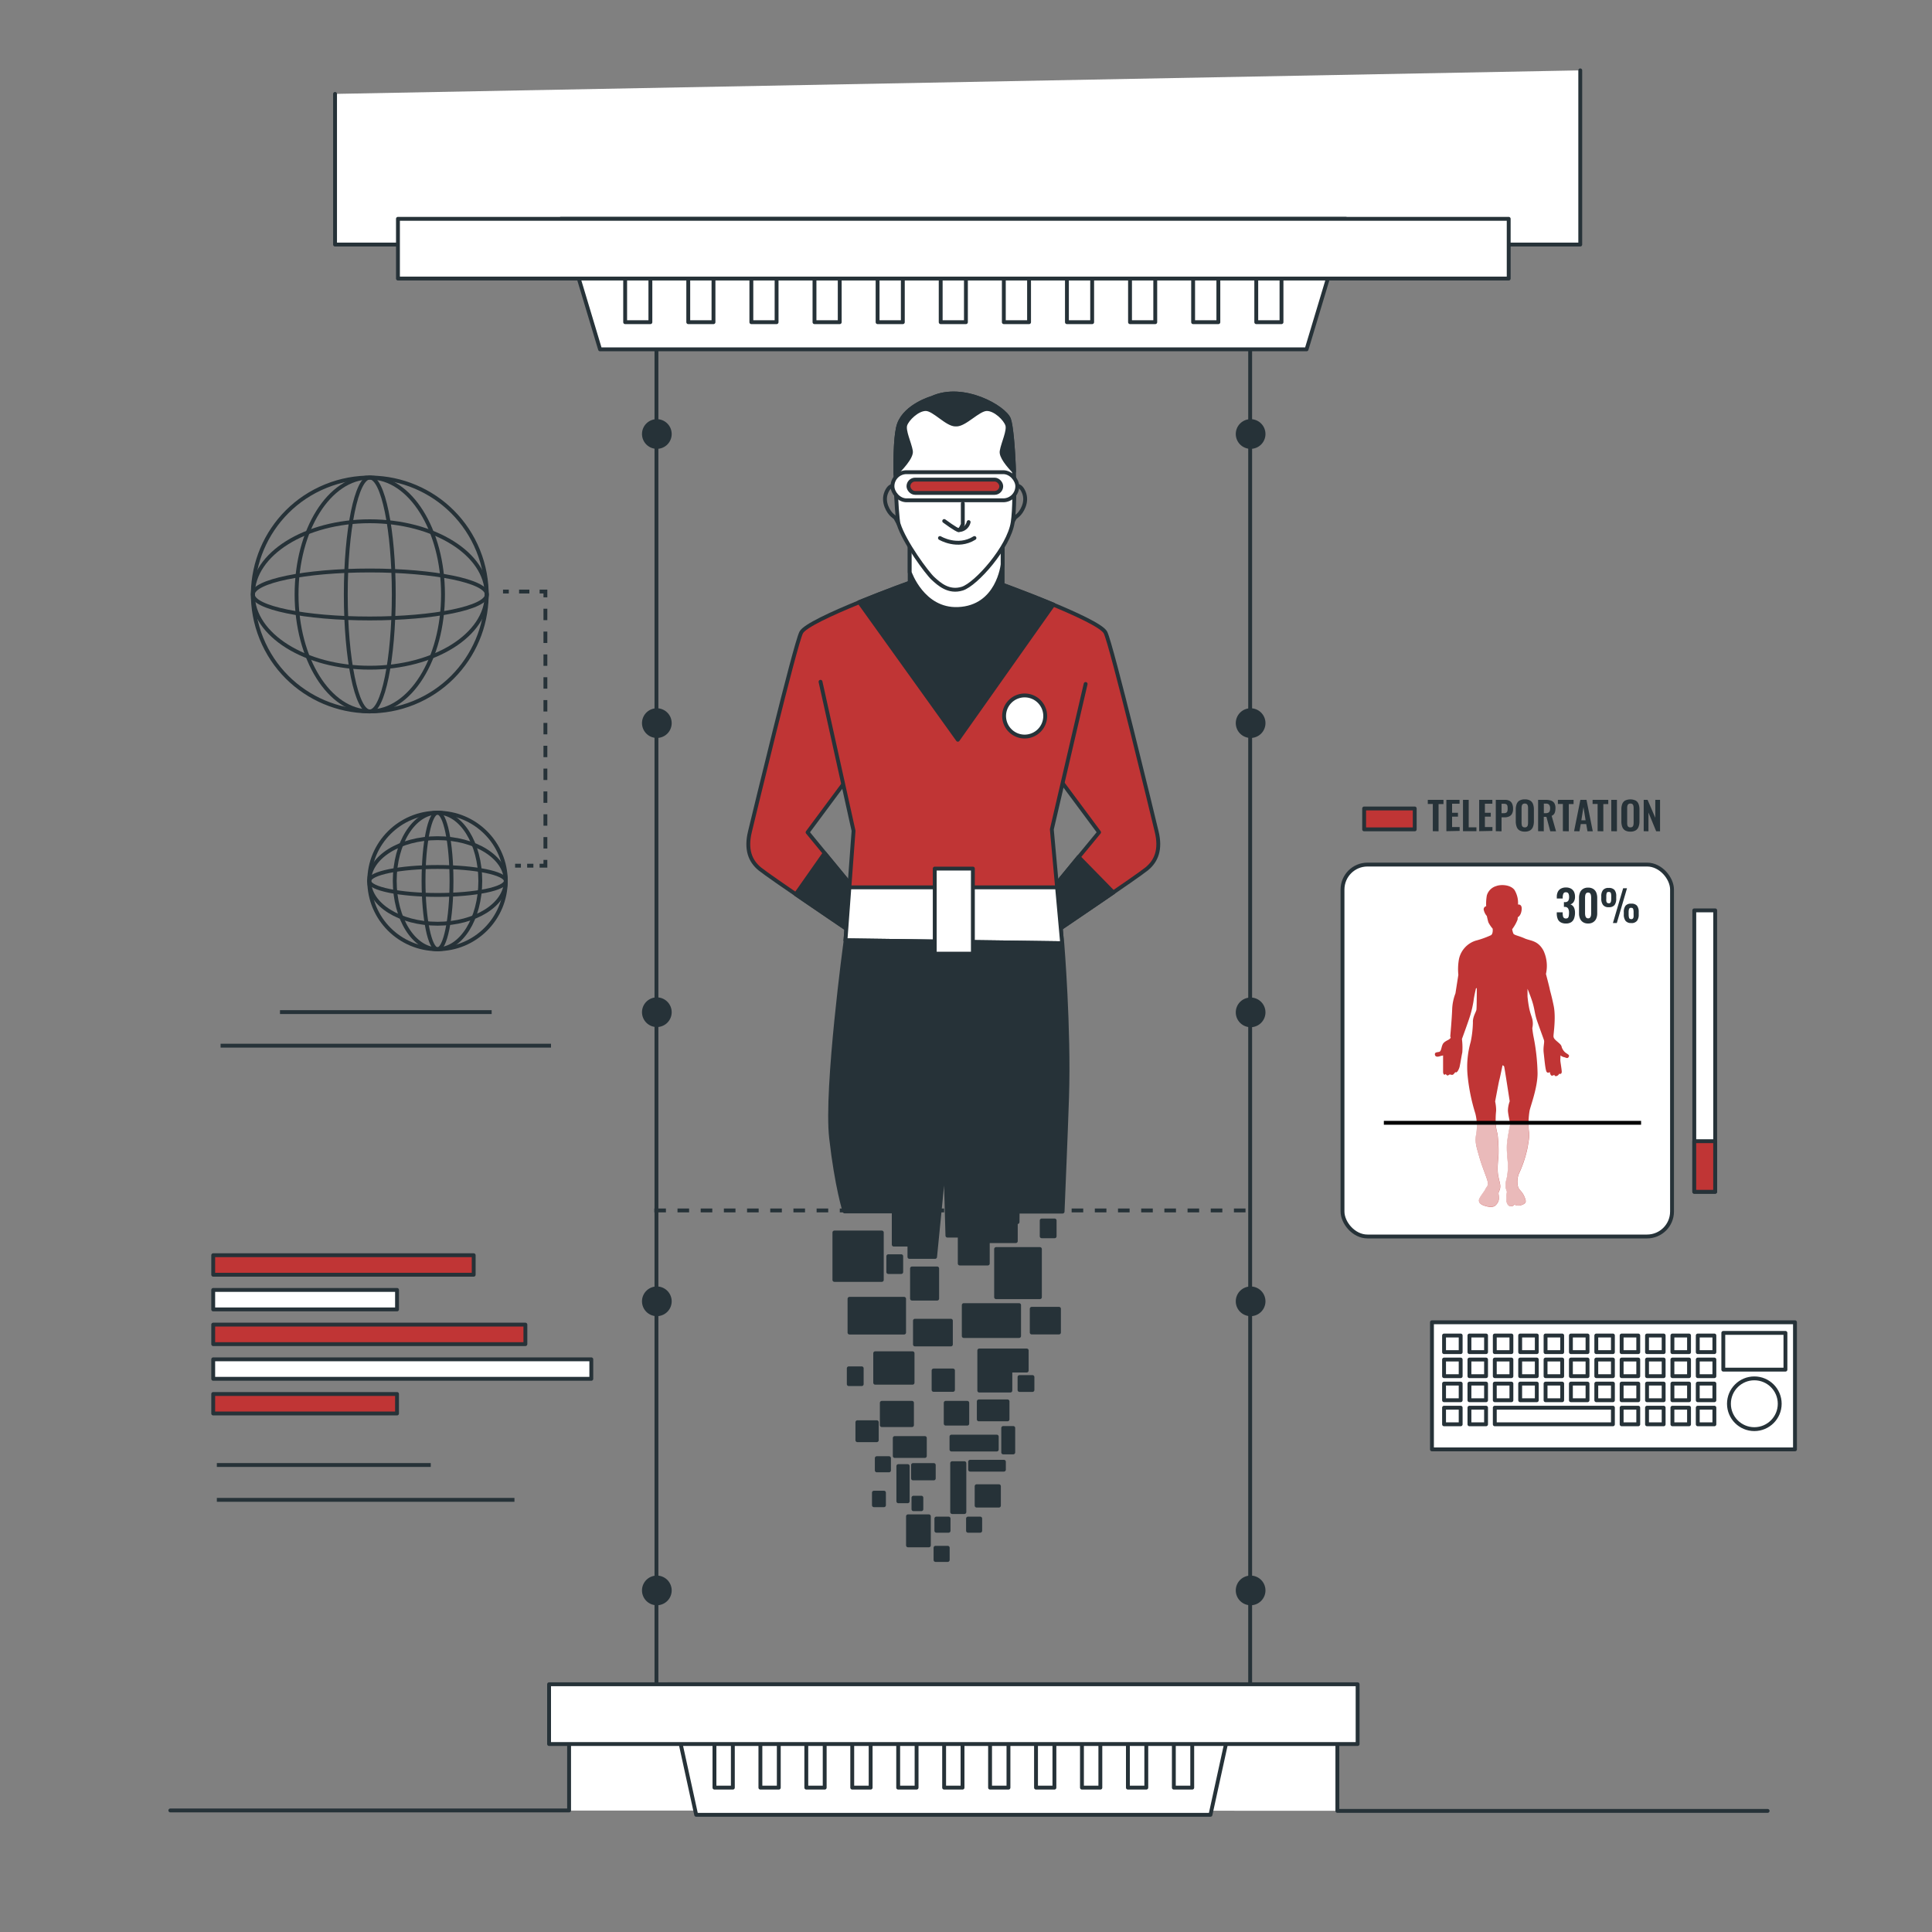
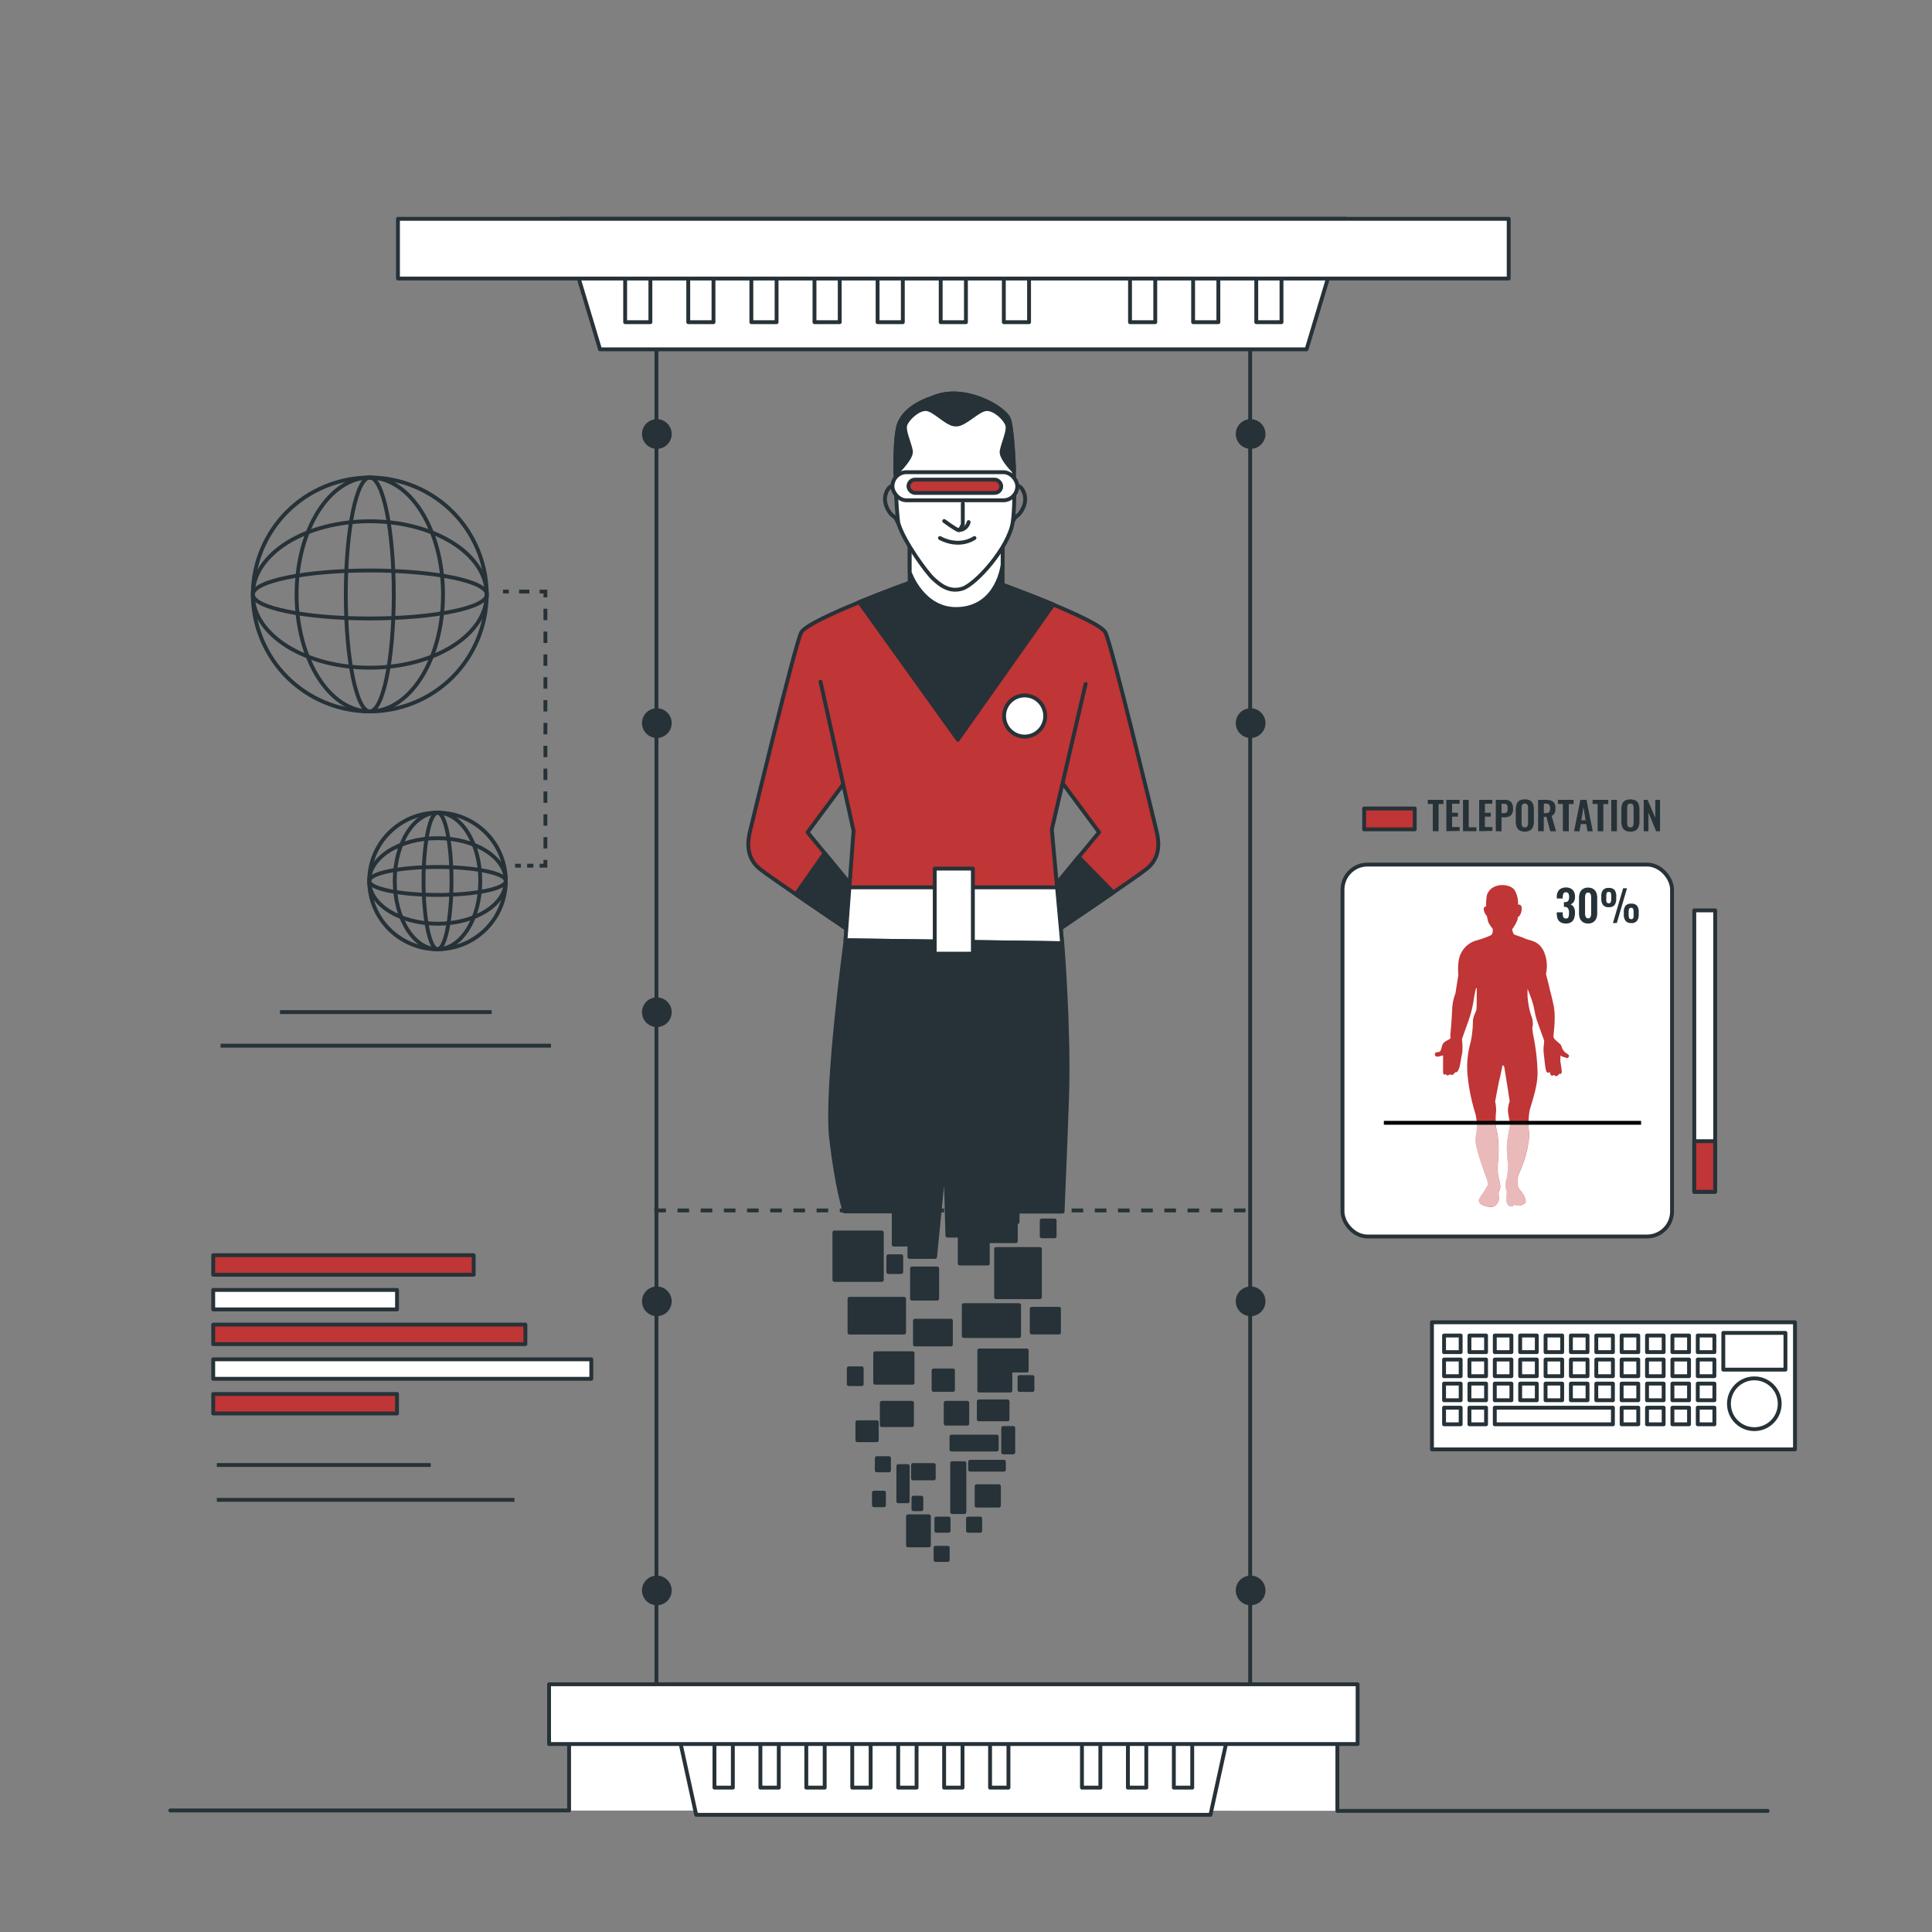
<svg xmlns="http://www.w3.org/2000/svg" viewBox="0 0 500 500">
  <rect x="0" y="0" width="500" height="500" fill="#808080" stroke="none" />
  <g id="freepik--Device--inject-461">
    <rect x="370.59" y="342.2" width="93.95" height="32.9" style="fill:#fff;stroke:#263238;stroke-linecap:round;stroke-linejoin:round" />
    <rect x="373.72" y="345.63" width="4.3" height="4.3" style="fill:#fff;stroke:#263238;stroke-linecap:round;stroke-linejoin:round" />
    <rect x="380.29" y="345.63" width="4.3" height="4.3" style="fill:#fff;stroke:#263238;stroke-linecap:round;stroke-linejoin:round" />
    <rect x="386.85" y="345.63" width="4.3" height="4.3" style="fill:#fff;stroke:#263238;stroke-linecap:round;stroke-linejoin:round" />
    <rect x="393.42" y="345.63" width="4.3" height="4.3" style="fill:#fff;stroke:#263238;stroke-linecap:round;stroke-linejoin:round" />
    <rect x="399.99" y="345.63" width="4.3" height="4.3" style="fill:#fff;stroke:#263238;stroke-linecap:round;stroke-linejoin:round" />
    <rect x="406.55" y="345.63" width="4.3" height="4.3" style="fill:#fff;stroke:#263238;stroke-linecap:round;stroke-linejoin:round" />
    <rect x="413.12" y="345.63" width="4.3" height="4.3" style="fill:#fff;stroke:#263238;stroke-linecap:round;stroke-linejoin:round" />
    <rect x="419.68" y="345.63" width="4.3" height="4.3" style="fill:#fff;stroke:#263238;stroke-linecap:round;stroke-linejoin:round" />
    <rect x="426.25" y="345.63" width="4.3" height="4.3" style="fill:#fff;stroke:#263238;stroke-linecap:round;stroke-linejoin:round" />
    <rect x="432.82" y="345.63" width="4.3" height="4.3" style="fill:#fff;stroke:#263238;stroke-linecap:round;stroke-linejoin:round" />
    <rect x="439.38" y="345.63" width="4.3" height="4.3" style="fill:#fff;stroke:#263238;stroke-linecap:round;stroke-linejoin:round" />
    <rect x="373.72" y="351.85" width="4.3" height="4.3" style="fill:#fff;stroke:#263238;stroke-linecap:round;stroke-linejoin:round" />
    <rect x="380.29" y="351.85" width="4.3" height="4.3" style="fill:#fff;stroke:#263238;stroke-linecap:round;stroke-linejoin:round" />
    <rect x="386.85" y="351.85" width="4.3" height="4.3" style="fill:#fff;stroke:#263238;stroke-linecap:round;stroke-linejoin:round" />
    <rect x="393.42" y="351.85" width="4.3" height="4.3" style="fill:#fff;stroke:#263238;stroke-linecap:round;stroke-linejoin:round" />
    <rect x="399.99" y="351.85" width="4.3" height="4.3" style="fill:#fff;stroke:#263238;stroke-linecap:round;stroke-linejoin:round" />
    <rect x="406.55" y="351.85" width="4.3" height="4.3" style="fill:#fff;stroke:#263238;stroke-linecap:round;stroke-linejoin:round" />
    <rect x="413.12" y="351.85" width="4.3" height="4.3" style="fill:#fff;stroke:#263238;stroke-linecap:round;stroke-linejoin:round" />
    <rect x="419.68" y="351.85" width="4.3" height="4.3" style="fill:#fff;stroke:#263238;stroke-linecap:round;stroke-linejoin:round" />
    <rect x="426.25" y="351.85" width="4.3" height="4.3" style="fill:#fff;stroke:#263238;stroke-linecap:round;stroke-linejoin:round" />
    <rect x="432.82" y="351.85" width="4.3" height="4.3" style="fill:#fff;stroke:#263238;stroke-linecap:round;stroke-linejoin:round" />
    <rect x="439.38" y="351.85" width="4.3" height="4.3" style="fill:#fff;stroke:#263238;stroke-linecap:round;stroke-linejoin:round" />
    <rect x="373.72" y="358.08" width="4.3" height="4.3" style="fill:#fff;stroke:#263238;stroke-linecap:round;stroke-linejoin:round" />
    <rect x="380.29" y="358.08" width="4.3" height="4.3" style="fill:#fff;stroke:#263238;stroke-linecap:round;stroke-linejoin:round" />
    <rect x="386.85" y="358.08" width="4.3" height="4.3" style="fill:#fff;stroke:#263238;stroke-linecap:round;stroke-linejoin:round" />
    <rect x="393.42" y="358.08" width="4.3" height="4.3" style="fill:#fff;stroke:#263238;stroke-linecap:round;stroke-linejoin:round" />
    <rect x="399.99" y="358.08" width="4.3" height="4.3" style="fill:#fff;stroke:#263238;stroke-linecap:round;stroke-linejoin:round" />
    <rect x="406.55" y="358.08" width="4.3" height="4.3" style="fill:#fff;stroke:#263238;stroke-linecap:round;stroke-linejoin:round" />
    <rect x="413.12" y="358.08" width="4.3" height="4.3" style="fill:#fff;stroke:#263238;stroke-linecap:round;stroke-linejoin:round" />
    <rect x="419.68" y="358.08" width="4.3" height="4.3" style="fill:#fff;stroke:#263238;stroke-linecap:round;stroke-linejoin:round" />
    <rect x="426.25" y="358.08" width="4.3" height="4.3" style="fill:#fff;stroke:#263238;stroke-linecap:round;stroke-linejoin:round" />
    <rect x="432.82" y="358.08" width="4.3" height="4.3" style="fill:#fff;stroke:#263238;stroke-linecap:round;stroke-linejoin:round" />
    <rect x="439.38" y="358.08" width="4.3" height="4.3" style="fill:#fff;stroke:#263238;stroke-linecap:round;stroke-linejoin:round" />
    <rect x="373.72" y="364.31" width="4.3" height="4.3" style="fill:#fff;stroke:#263238;stroke-linecap:round;stroke-linejoin:round" />
    <rect x="380.29" y="364.31" width="4.3" height="4.3" style="fill:#fff;stroke:#263238;stroke-linecap:round;stroke-linejoin:round" />
    <polygon points="416.06 364.31 413.12 364.31 410.85 364.31 406.55 364.31 404.29 364.31 399.99 364.31 397.72 364.31 393.42 364.31 386.85 364.31 386.85 368.61 393.42 368.61 397.72 368.61 399.99 368.61 404.29 368.61 406.55 368.61 410.85 368.61 413.12 368.61 416.06 368.61 417.42 368.61 417.42 364.31 416.06 364.31" style="fill:#fff;stroke:#263238;stroke-linecap:round;stroke-linejoin:round" />
    <rect x="419.68" y="364.31" width="4.3" height="4.3" style="fill:#fff;stroke:#263238;stroke-linecap:round;stroke-linejoin:round" />
    <rect x="426.25" y="364.31" width="4.3" height="4.3" style="fill:#fff;stroke:#263238;stroke-linecap:round;stroke-linejoin:round" />
    <rect x="432.82" y="364.31" width="4.3" height="4.3" style="fill:#fff;stroke:#263238;stroke-linecap:round;stroke-linejoin:round" />
    <rect x="439.38" y="364.31" width="4.3" height="4.3" style="fill:#fff;stroke:#263238;stroke-linecap:round;stroke-linejoin:round" />
    <rect x="445.99" y="344.95" width="16.08" height="9.51" style="fill:#fff;stroke:#263238;stroke-linecap:round;stroke-linejoin:round" />
    <circle cx="454.02" cy="363.29" r="6.57" style="fill:#fff;stroke:#263238;stroke-linecap:round;stroke-linejoin:round" />
  </g>
  <g id="freepik--graphic-3--inject-461">
    <rect x="347.44" y="223.75" width="85.28" height="96.25" rx="6.46" style="fill:#fff;stroke:#263238;stroke-linecap:round;stroke-linejoin:round" />
    <rect x="353.04" y="209.23" width="13.09" height="5.41" style="fill:#C03535;stroke:#263238;stroke-linecap:round;stroke-linejoin:round" />
    <rect x="404.76" y="269.31" width="72.83" height="5.41" transform="translate(169.17 713.19) rotate(-90)" style="fill:#fff;stroke:#263238;stroke-linecap:round;stroke-linejoin:round" />
    <rect x="434.64" y="299.18" width="13.09" height="5.41" transform="translate(139.29 743.07) rotate(-90)" style="fill:#C03535;stroke:#263238;stroke-linecap:round;stroke-linejoin:round" />
    <path d="M392.86,234.1a6.48,6.48,0,0,0-.92-3.79c-1.1-1.43-3.62-1.43-4.71-1a3.56,3.56,0,0,0-2.44,2.44,12.55,12.55,0,0,0-.17,2.78.81.81,0,0,0-.59,1.09,3.43,3.43,0,0,0,.76,1.44s.25,1.17.42,1.68a8.54,8.54,0,0,0,1.09,1.6s.17,1.26-.42,1.68a23.81,23.81,0,0,1-4,1.43,6.41,6.41,0,0,0-4.29,4.71,14.47,14.47,0,0,0-.17,4.12l-.75,4.8a12.75,12.75,0,0,0-.85,4.12c-.08,2.36-.5,7.07-.5,7.07s.5.34-.67.93-1.27,1-1.43,1.43-.26,1.26-.59,1.51-1.43,0-1.27.84,1.35.34,1.35.34l.76-.17v4.29c0,.42.25,1,.67.51,0,0,.42.59.67.33l.41-.23a1.45,1.45,0,0,0,.74.11c.23-.08.7-.73.7-.73s.11.35.55-.17a3.75,3.75,0,0,0,.62-1.61c.11-.44.49-2.84.61-3.25a18.11,18.11,0,0,0,0-2.57l-.09-.94s1.9-5.17,2.23-6.4a28.47,28.47,0,0,0,.79-3.57c.11-1.05.61-3.13.61-3.13l.21-.09s0,4.95-.09,5.59-1,1.84-.91,3.36a27.29,27.29,0,0,1-.58,5,23.56,23.56,0,0,0-.79,8.75,49.15,49.15,0,0,0,2,9.79,13,13,0,0,1,.16,5.64c-.26,2.07.15,3,.88,5.63s2,5.43,2.17,6.47-.31,1.13-.57,1.75-1.66,2.23-1.71,2.9.42,1.19,1.71,1.55,2.22.36,2.84-.46a2.53,2.53,0,0,0,.62-2c-.05-.62-.2-.72,0-1.29a2.77,2.77,0,0,0,.31-1.86c-.15-1-.05-.11-.46-2.12s.05-4.66.05-5.79a35.8,35.8,0,0,0-.26-5.17,11.5,11.5,0,0,1-.46-2.59,21.9,21.9,0,0,1,.1-3.41,10.88,10.88,0,0,0-.26-2.38s1-5.37,1.09-5.58.82-3.78.82-3.78a.62.62,0,0,1,.42.31c.1.26,1.44,9,1.44,9a7.59,7.59,0,0,0-.46,2.33c0,.93.62,3.56.62,3.56s-.41,1.66-.78,4.24.21,5.28.16,6.88a15.51,15.51,0,0,1-.36,3.1,5.15,5.15,0,0,0-.16,2.53l.26.78a10.75,10.75,0,0,0-.15,2.12c.05.93.46,1.55,1.08,1.65a1.14,1.14,0,0,0,1-.46,2.15,2.15,0,0,0,1.61.21c.88-.26,1.5-.63,1.29-1.35a5.49,5.49,0,0,0-.93-2c-.57-.77-.93-.87-1.09-1.8a5.92,5.92,0,0,1,.21-2.85,30.74,30.74,0,0,0,2.28-6.72c.62-3.36.51-3.57.36-4.76a20.75,20.75,0,0,1,.2-5c.26-1.29,2.07-5.95,2.07-9.72a52.55,52.55,0,0,0-1-9.25,21.8,21.8,0,0,1-.36-2.43,5.19,5.19,0,0,0,0-2.33c-.31-1.09-.52-1.5-.78-2.69a29.6,29.6,0,0,1-.46-3.15v-2s1,2.38,1.44,4,.47,2.64,1,4.19,1.6,4.45,1.81,5.07-.26,1.7-.06,3.36.42,4.5.78,4.91.78,0,.78,0,.15.83.46.93.72-.21.72-.21a.43.43,0,0,0,.63.31,1,1,0,0,0,.62-.57s.77.31.67-.72-.36-2.43-.36-2.74.05-1.29.05-1.29a2.36,2.36,0,0,0,.93.46c.41.05.82.47,1.14,0s.05-.62-.52-1a2.65,2.65,0,0,1-1-1.08c-.41-.63-.05-.78-.93-1.56s-1.44-1.13-1.44-1.81.67-4.85.05-7.85-.93-3.78-1-4.24-1-4-1-4a9.39,9.39,0,0,0-.62-6c-1.45-2.74-3.41-2.53-4.91-3.21s-2.69-.82-2.9-1.24a5,5,0,0,1-.31-1.13,10.27,10.27,0,0,0,1.4-2.49l.05-.62s.83-.31,1-1.91S392.86,234.1,392.86,234.1Z" style="fill:#C03535" />
    <path d="M388.2,306.51c-.15-1-.05-.11-.46-2.12s.05-4.66.05-5.79a35.8,35.8,0,0,0-.26-5.17,11.5,11.5,0,0,1-.46-2.59,2.28,2.28,0,0,1,0-.26h-4.88a19.39,19.39,0,0,1-.22,3.21c-.26,2.07.15,3,.88,5.63s2,5.43,2.17,6.47-.31,1.13-.57,1.75-1.66,2.23-1.71,2.9.42,1.19,1.71,1.55,2.22.36,2.84-.46a2.53,2.53,0,0,0,.62-2c-.05-.62-.2-.72,0-1.29A2.77,2.77,0,0,0,388.2,306.51Z" style="fill:#fff;opacity:0.66" />
    <path d="M395.58,290.58h-4.81c0,.19.07.31.07.31s-.41,1.66-.78,4.24.21,5.28.16,6.88a15.51,15.51,0,0,1-.36,3.1,5.15,5.15,0,0,0-.16,2.53l.26.78a10.75,10.75,0,0,0-.15,2.12c.05.93.46,1.55,1.08,1.65a1.14,1.14,0,0,0,1-.46,2.15,2.15,0,0,0,1.61.21c.88-.26,1.5-.63,1.29-1.35a5.49,5.49,0,0,0-.93-2c-.57-.77-.93-.87-1.09-1.8a5.92,5.92,0,0,1,.21-2.85,30.74,30.74,0,0,0,2.28-6.72c.62-3.36.51-3.57.36-4.76A14.26,14.26,0,0,1,395.58,290.58Z" style="fill:#fff;opacity:0.66" />
    <line x1="358.14" y1="290.58" x2="424.71" y2="290.58" style="fill:none;stroke:#000;stroke-miterlimit:10" />
    <path d="M405.25,239a2.6,2.6,0,0,1-1.37-.32,1.82,1.82,0,0,1-.76-.9,3.82,3.82,0,0,1-.23-1.37v-.31h1.53v.26a3.61,3.61,0,0,0,.08.73.69.69,0,0,0,.76.61.74.74,0,0,0,.52-.16A1,1,0,0,0,406,237a4.38,4.38,0,0,0,.06-.77,2.19,2.19,0,0,0-.22-1.09.91.91,0,0,0-.84-.43h-.26v-1.24H405a1,1,0,0,0,.85-.33,1.79,1.79,0,0,0,.23-1,2,2,0,0,0-.17-.9.7.7,0,0,0-.67-.32.63.63,0,0,0-.64.36,2.36,2.36,0,0,0-.17.92v.34h-1.53v-.44a2.91,2.91,0,0,1,.27-1.31,1.92,1.92,0,0,1,.8-.82,2.65,2.65,0,0,1,1.27-.29,2.69,2.69,0,0,1,1.3.28,2,2,0,0,1,.8.81,2.84,2.84,0,0,1,.27,1.3,2.41,2.41,0,0,1-.33,1.32,1.6,1.6,0,0,1-.86.67,1.49,1.49,0,0,1,.62.38,1.81,1.81,0,0,1,.42.72,3.3,3.3,0,0,1,.15,1.06,4.22,4.22,0,0,1-.23,1.44,1.89,1.89,0,0,1-.75,1A2.42,2.42,0,0,1,405.25,239Z" style="fill:#263238" />
    <path d="M411,239a2.32,2.32,0,0,1-1.31-.34,2,2,0,0,1-.78-.92,3.27,3.27,0,0,1-.26-1.36v-4a3.52,3.52,0,0,1,.25-1.39,2,2,0,0,1,.77-.93,2.35,2.35,0,0,1,1.33-.34,2.4,2.4,0,0,1,1.34.34,2,2,0,0,1,.77.93,3.71,3.71,0,0,1,.25,1.39v4a3.44,3.44,0,0,1-.26,1.36,2.09,2.09,0,0,1-.79.92A2.3,2.3,0,0,1,411,239Zm0-1.33a.64.64,0,0,0,.52-.21,1.18,1.18,0,0,0,.22-.51,3.1,3.1,0,0,0,.05-.6v-4a3.24,3.24,0,0,0-.05-.62,1.1,1.1,0,0,0-.21-.52A.65.65,0,0,0,411,231a.62.62,0,0,0-.52.21,1.11,1.11,0,0,0-.22.52,4.32,4.32,0,0,0-.05.62v4a3.13,3.13,0,0,0,.06.6,1.19,1.19,0,0,0,.23.51A.6.6,0,0,0,411,237.66Z" style="fill:#263238" />
    <path d="M416.34,234.78a1.73,1.73,0,0,1-1.48-.58,2.67,2.67,0,0,1-.45-1.66V232a2.54,2.54,0,0,1,.44-1.65,1.78,1.78,0,0,1,1.49-.55,1.86,1.86,0,0,1,1.5.53,2.48,2.48,0,0,1,.44,1.63v.62a2.68,2.68,0,0,1-.44,1.65A1.8,1.8,0,0,1,416.34,234.78Zm0-1a.56.56,0,0,0,.43-.15,1,1,0,0,0,.17-.44,4.19,4.19,0,0,0,.05-.65V232a2.88,2.88,0,0,0-.1-.87c-.07-.2-.25-.3-.55-.3s-.47.1-.53.3a2.88,2.88,0,0,0-.1.87v.54a4,4,0,0,0,0,.63.89.89,0,0,0,.18.44A.53.53,0,0,0,416.34,233.75Zm1.08,5.1,2.65-9h1l-2.64,9Zm4.74,0a1.75,1.75,0,0,1-1.48-.58,2.71,2.71,0,0,1-.44-1.68v-.54a2.66,2.66,0,0,1,.43-1.66,1.76,1.76,0,0,1,1.49-.55,1.82,1.82,0,0,1,1.5.53,2.59,2.59,0,0,1,.44,1.64v.61a2.63,2.63,0,0,1-.45,1.66A1.77,1.77,0,0,1,422.16,238.89Zm0-1a.54.54,0,0,0,.43-.16.85.85,0,0,0,.18-.43,6.11,6.11,0,0,0,0-.64v-.53a2.84,2.84,0,0,0-.1-.87c-.06-.2-.24-.31-.54-.31a.5.5,0,0,0-.54.32,2.81,2.81,0,0,0-.1.86v.53a3.87,3.87,0,0,0,.05.64.9.9,0,0,0,.17.43A.51.51,0,0,0,422.16,237.85Z" style="fill:#263238" />
    <path d="M370.81,215.11v-7.05h-1.3V207h4.06v1.09H372.3v7.05Z" style="fill:#263238" />
    <path d="M374.32,215.11V207h3.41v1H375.8v2.35h1.52v1H375.8v2.69h1.95v1Z" style="fill:#263238" />
    <path d="M378.62,215.11V207h1.48v7.11h2v1Z" style="fill:#263238" />
    <path d="M382.81,215.11V207h3.41v1h-1.93v2.35h1.52v1h-1.52v2.69h1.95v1Z" style="fill:#263238" />
    <path d="M387.11,215.11V207h2.39a2.3,2.3,0,0,1,1.19.27,1.54,1.54,0,0,1,.67.79,3.11,3.11,0,0,1,.22,1.25,2.62,2.62,0,0,1-.27,1.28,1.59,1.59,0,0,1-.76.71,2.74,2.74,0,0,1-1.15.22h-.8v3.62Zm1.49-4.66h.56a1.36,1.36,0,0,0,.63-.12.64.64,0,0,0,.31-.37,2.51,2.51,0,0,0,.08-.69,3.59,3.59,0,0,0-.06-.72.68.68,0,0,0-.28-.41,1.46,1.46,0,0,0-.68-.13h-.56Z" style="fill:#263238" />
    <path d="M394.62,215.22a2.61,2.61,0,0,1-1.38-.32,1.75,1.75,0,0,1-.73-.93,4,4,0,0,1-.23-1.42V209.5a3.93,3.93,0,0,1,.23-1.41,1.72,1.72,0,0,1,.73-.9,2.61,2.61,0,0,1,1.38-.31,2.65,2.65,0,0,1,1.39.31,1.81,1.81,0,0,1,.73.9,3.93,3.93,0,0,1,.23,1.41v3.06a4,4,0,0,1-.23,1.41,1.82,1.82,0,0,1-.73.92A2.55,2.55,0,0,1,394.62,215.22Zm0-1.1a.7.7,0,0,0,.78-.6,2.93,2.93,0,0,0,.06-.61v-3.75a2.8,2.8,0,0,0-.06-.61.76.76,0,0,0-.24-.43.81.81,0,0,0-.54-.16.83.83,0,0,0-.54.16.76.76,0,0,0-.24.43,2.8,2.8,0,0,0-.06.61v3.75a2.93,2.93,0,0,0,.06.61.7.7,0,0,0,.23.44A.79.79,0,0,0,394.62,214.12Z" style="fill:#263238" />
    <path d="M398.06,215.11V207H400a4.28,4.28,0,0,1,1.39.19,1.69,1.69,0,0,1,.87.67,2.42,2.42,0,0,1,.29,1.29,3.91,3.91,0,0,1-.09.88,1.65,1.65,0,0,1-.3.67,1.41,1.41,0,0,1-.6.43l1.14,4h-1.49l-1-3.73h-.68v3.73Zm1.49-4.66H400a1.63,1.63,0,0,0,.69-.13.76.76,0,0,0,.37-.4,2,2,0,0,0,.11-.71,1.54,1.54,0,0,0-.23-.92,1,1,0,0,0-.86-.31h-.54Z" style="fill:#263238" />
    <path d="M404.47,215.11v-7.05h-1.29V207h4.06v1.09H406v7.05Z" style="fill:#263238" />
    <path d="M407.37,215.11,409,207h1.58l1.63,8.14h-1.37l-.33-1.88H409.1l-.34,1.88Zm1.88-2.82h1.1l-.55-3.42Z" style="fill:#263238" />
    <path d="M413.46,215.11v-7.05h-1.3V207h4.06v1.09h-1.28v7.05Z" style="fill:#263238" />
    <path d="M417,215.11V207h1.46v8.14Z" style="fill:#263238" />
    <path d="M421.94,215.22a2.61,2.61,0,0,1-1.38-.32,1.8,1.8,0,0,1-.73-.93,4,4,0,0,1-.22-1.42V209.5a3.94,3.94,0,0,1,.22-1.41,1.76,1.76,0,0,1,.73-.9,3.25,3.25,0,0,1,2.77,0,1.76,1.76,0,0,1,.73.9,3.72,3.72,0,0,1,.23,1.41v3.06a3.79,3.79,0,0,1-.23,1.41,1.77,1.77,0,0,1-.73.92A2.53,2.53,0,0,1,421.94,215.22Zm0-1.1a.79.79,0,0,0,.55-.16.81.81,0,0,0,.23-.44,2.93,2.93,0,0,0,.06-.61v-3.75a2.8,2.8,0,0,0-.06-.61.81.81,0,0,0-.23-.43.84.84,0,0,0-.55-.16.8.8,0,0,0-.53.16.76.76,0,0,0-.24.43,2.8,2.8,0,0,0-.06.61v3.75a3,3,0,0,0,.05.61.76.76,0,0,0,.24.44A.77.77,0,0,0,421.94,214.12Z" style="fill:#263238" />
    <path d="M425.39,215.11V207h1l2,4.64V207h1.23v8.14h-1l-2-4.86v4.86Z" style="fill:#263238" />
  </g>
  <g id="freepik--graphic-2--inject-461">
    <rect x="55.18" y="324.85" width="67.41" height="5.05" style="fill:#C03535;stroke:#263238;stroke-linecap:round;stroke-linejoin:round" />
    <rect x="55.18" y="333.83" width="47.57" height="5.05" style="fill:#fff;stroke:#263238;stroke-linecap:round;stroke-linejoin:round" />
    <rect x="55.18" y="360.76" width="47.57" height="5.05" style="fill:#C03535;stroke:#263238;stroke-linecap:round;stroke-linejoin:round" />
    <rect x="55.18" y="342.81" width="80.79" height="5.05" style="fill:#C03535;stroke:#263238;stroke-linecap:round;stroke-linejoin:round" />
    <rect x="55.18" y="351.79" width="97.85" height="5.05" style="fill:#fff;stroke:#263238;stroke-linecap:round;stroke-linejoin:round" />
    <line x1="56.12" y1="379.14" x2="111.48" y2="379.14" style="fill:none;stroke:#263238;stroke-miterlimit:10" />
    <line x1="56.12" y1="388.16" x2="133.14" y2="388.16" style="fill:none;stroke:#263238;stroke-miterlimit:10" />
  </g>
  <g id="freepik--graphic-1--inject-461">
    <circle cx="95.7" cy="153.85" r="30.26" transform="translate(-50.76 47.18) rotate(-22.05)" style="fill:none;stroke:#263238;stroke-miterlimit:10" />
    <ellipse cx="95.7" cy="153.85" rx="18.95" ry="30.26" style="fill:none;stroke:#263238;stroke-miterlimit:10" />
    <ellipse cx="95.7" cy="153.85" rx="6.21" ry="30.26" style="fill:none;stroke:#263238;stroke-miterlimit:10" />
    <ellipse cx="95.7" cy="153.85" rx="30.26" ry="18.95" style="fill:none;stroke:#263238;stroke-miterlimit:10" />
    <path d="M95.7,160.06c-16.71,0-30.26-2.78-30.26-6.21S79,147.64,95.7,147.64,126,150.42,126,153.85,112.41,160.06,95.7,160.06Z" style="fill:none;stroke:#263238;stroke-miterlimit:10" />
    <circle cx="113.23" cy="227.99" r="17.67" style="fill:none;stroke:#263238;stroke-miterlimit:10" />
    <ellipse cx="113.23" cy="227.99" rx="11.07" ry="17.67" style="fill:none;stroke:#263238;stroke-miterlimit:10" />
    <ellipse cx="113.23" cy="227.99" rx="3.62" ry="17.67" style="fill:none;stroke:#263238;stroke-miterlimit:10" />
    <ellipse cx="113.23" cy="227.99" rx="17.67" ry="11.07" style="fill:none;stroke:#263238;stroke-miterlimit:10" />
    <ellipse cx="113.23" cy="227.99" rx="17.67" ry="3.62" style="fill:none;stroke:#263238;stroke-miterlimit:10" />
    <line x1="130.18" y1="153.09" x2="131.68" y2="153.09" style="fill:none;stroke:#263238;stroke-miterlimit:10" />
    <line x1="134.34" y1="153.09" x2="138.32" y2="153.09" style="fill:none;stroke:#263238;stroke-miterlimit:10;stroke-dasharray:2.659,2.659" />
    <polyline points="139.65 153.09 141.15 153.09 141.15 154.59" style="fill:none;stroke:#263238;stroke-miterlimit:10" />
    <line x1="141.15" y1="157.54" x2="141.15" y2="221.07" style="fill:none;stroke:#263238;stroke-miterlimit:10;stroke-dasharray:2.955,2.955" />
    <polyline points="141.15 222.54 141.15 224.04 139.65 224.04" style="fill:none;stroke:#263238;stroke-miterlimit:10" />
    <line x1="138.04" y1="224.04" x2="135.62" y2="224.04" style="fill:none;stroke:#263238;stroke-miterlimit:10;stroke-dasharray:1.614,1.614" />
    <line x1="134.81" y1="224.04" x2="133.31" y2="224.04" style="fill:none;stroke:#263238;stroke-miterlimit:10" />
    <line x1="72.46" y1="261.93" x2="127.24" y2="261.93" style="fill:none;stroke:#263238;stroke-miterlimit:10" />
    <line x1="57.09" y1="270.62" x2="142.6" y2="270.62" style="fill:none;stroke:#263238;stroke-miterlimit:10" />
  </g>
  <g id="freepik--Character--inject-461">
    <path d="M299.34,215.21c-1.1-4.56-11.59-48.08-13.24-51.5s-28.71-13.11-28.71-13.11l-10.67-2.47-10.67,2.47s-27.05,9.69-28.71,13.11-12.14,46.94-13.25,51.5,0,7.6,2.58,9.69,22.27,15.39,22.27,15.39l1.47-11L209,215.4l10.86-14.63h53.72l10.86,14.63L273,229.27l1.47,11s19.69-13.3,22.27-15.39S300.45,219.77,299.34,215.21Z" style="fill:#C03535;stroke:#263238;stroke-linecap:round;stroke-linejoin:round" />
    <path d="M205.94,231.44c6.15,4.23,13,8.85,13,8.85l1.47-11-7-8.49Z" style="fill:#263238;stroke:#263238;stroke-linecap:round;stroke-linejoin:round" />
    <path d="M273,229.27l1.47,11s7.36-5,13.67-9.31l-9-9.19Z" style="fill:#263238;stroke:#263238;stroke-linecap:round;stroke-linejoin:round" />
    <polyline points="212.35 176.44 220.9 215.02 218.81 243.34 274.88 244.1 272.21 214.64 280.96 177.01" style="fill:#C03535;stroke:#263238;stroke-linecap:round;stroke-linejoin:round" />
    <path d="M247.89,191.45l24.73-35c-7.46-3.11-15.23-5.89-15.23-5.89l-10.67-2.47-10.67,2.47s-6.75,2.41-13.71,5.26Z" style="fill:#263238;stroke:#263238;stroke-linecap:round;stroke-linejoin:round" />
    <path d="M235.43,139.65v14.84s3.36,9.85,12.5,9.49c10.45-.41,11.55-11.55,11.55-11.55V140.06Z" style="fill:#263238;stroke:#263238;stroke-linecap:round;stroke-linejoin:round" />
    <path d="M235.43,133.28v14.84s3.36,9.85,12.5,9.49c10.45-.42,11.55-11.55,11.55-11.55V133.69Z" style="fill:#fff;stroke:#263238;stroke-linecap:round;stroke-linejoin:round" />
    <path d="M231.85,126.05s-1.37-1.24-2.47,1.37.69,5.22,1.51,5.91l.83.69.82,1.51Z" style="fill:none;stroke:#263238;stroke-linecap:round;stroke-linejoin:round" />
    <path d="M262.5,126.05s1.38-1.24,2.47,1.37-.68,5.22-1.51,5.91l-.82.69-.83,1.51Z" style="fill:none;stroke:#263238;stroke-linecap:round;stroke-linejoin:round" />
-     <path d="M241.2,103s-6.73,1.92-8.52,6.73-.62,24.31-.14,25.84c1.51,4.81,7.42,12.78,8.93,14.15s4,3.72,7.56,2.62,12.1-10.72,13.06-17.18.14-23.64-1-26.66S249.31,99.25,241.2,103Z" style="fill:#fff;stroke:#263238;stroke-linecap:round;stroke-linejoin:round" />
+     <path d="M241.2,103s-6.73,1.92-8.52,6.73-.62,24.31-.14,25.84c1.51,4.81,7.42,12.78,8.93,14.15s4,3.72,7.56,2.62,12.1-10.72,13.06-17.18.14-23.64-1-26.66S249.31,99.25,241.2,103" style="fill:#fff;stroke:#263238;stroke-linecap:round;stroke-linejoin:round" />
    <path d="M244.36,134.84s3.16,2.34,3.71,2.34,1.1-1.51,1.1-1.51v-5.36" style="fill:none;stroke:#263238;stroke-linecap:round;stroke-linejoin:round" />
    <path d="M248.07,137.18a2.65,2.65,0,0,0,2.61-2.06" style="fill:none;stroke:#263238;stroke-linecap:round;stroke-linejoin:round" />
    <path d="M243.26,139.24s4.54,2.75,8.93,0" style="fill:none;stroke:#263238;stroke-linecap:round;stroke-linejoin:round" />
    <path d="M262.43,122c-.19-6-.7-11.88-1.3-13.52-1.1-3-11.82-9.21-19.93-5.5,0,0-6.73,1.92-8.52,6.73-.84,2.25-1,7.7-.94,13,1.19-1.17,4.28-4.35,4-6-.36-2.06-1.93-5.22-1.45-6.73s3.13-4.12,5.3-4.12,5.52,4.12,7.8,4c2.29.14,5.78-4,8-4s4.81,2.61,5.29,4.12-1.08,4.67-1.44,6.73C258.94,118.09,261,120.53,262.43,122Z" style="fill:#263238;stroke:#263238;stroke-linecap:round;stroke-linejoin:round" />
    <rect x="230.97" y="122.2" width="32.3" height="7.28" rx="3.64" style="fill:#fff;stroke:#263238;stroke-linecap:round;stroke-linejoin:round" />
    <rect x="235.11" y="124.12" width="24.01" height="3.44" rx="1.72" style="fill:#C03535;stroke:#263238;stroke-linecap:round;stroke-linejoin:round" />
    <polygon points="218.81 243.34 274.88 244.1 273.57 229.65 219.82 229.65 218.81 243.34" style="fill:#fff;stroke:#263238;stroke-linecap:round;stroke-linejoin:round" />
    <path d="M263.37,313.56H275c.29-7.5.77-18,1.16-29.64.58-17.69-1.24-39.82-1.24-39.82l-56.07-.76s-5.21,38.41-3.76,51.17,3.48,19,3.48,19H231.3v8.59h4.06v3.19H242l2.61-26.4.58,20.89h3.19V327h7.26v-5.8h7.25v-4.93h.45Z" style="fill:#263238;stroke:#263238;stroke-linecap:round;stroke-linejoin:round" />
    <rect x="215.94" y="318.97" width="12.27" height="12.27" style="fill:#263238;stroke:#263238;stroke-linecap:round;stroke-linejoin:round" />
    <rect x="229.89" y="325.11" width="3.35" height="4.09" style="fill:#263238;stroke:#263238;stroke-linecap:round;stroke-linejoin:round" />
    <rect x="269.59" y="315.86" width="3.35" height="4.09" style="fill:#263238;stroke:#263238;stroke-linecap:round;stroke-linejoin:round" />
    <rect x="236.03" y="328.27" width="6.51" height="7.81" style="fill:#263238;stroke:#263238;stroke-linecap:round;stroke-linejoin:round" />
    <rect x="257.79" y="323.25" width="11.34" height="12.46" style="fill:#263238;stroke:#263238;stroke-linecap:round;stroke-linejoin:round" />
    <rect x="249.42" y="337.76" width="14.32" height="8" style="fill:#263238;stroke:#263238;stroke-linecap:round;stroke-linejoin:round" />
    <rect x="219.85" y="336.13" width="14.13" height="8.74" style="fill:#263238;stroke:#263238;stroke-linecap:round;stroke-linejoin:round" />
    <rect x="236.79" y="341.8" width="9.3" height="6.14" style="fill:#263238;stroke:#263238;stroke-linecap:round;stroke-linejoin:round" />
    <rect x="267.01" y="338.71" width="7.05" height="6.14" style="fill:#263238;stroke:#263238;stroke-linecap:round;stroke-linejoin:round" />
    <polygon points="265.71 349.5 261.48 349.5 253.44 349.5 253.44 354.7 253.44 359.88 261.48 359.88 261.48 354.7 265.71 354.7 265.71 349.5" style="fill:#263238;stroke:#263238;stroke-linecap:round;stroke-linejoin:round" />
    <rect x="241.61" y="354.68" width="5.02" height="5.02" style="fill:#263238;stroke:#263238;stroke-linecap:round;stroke-linejoin:round" />
    <rect x="226.5" y="350.22" width="9.67" height="7.63" style="fill:#263238;stroke:#263238;stroke-linecap:round;stroke-linejoin:round" />
    <rect x="228.21" y="363.05" width="7.81" height="5.77" style="fill:#263238;stroke:#263238;stroke-linecap:round;stroke-linejoin:round" />
    <rect x="221.89" y="368.07" width="5.02" height="4.65" style="fill:#263238;stroke:#263238;stroke-linecap:round;stroke-linejoin:round" />
-     <rect x="231.56" y="372.16" width="7.79" height="4.65" style="fill:#263238;stroke:#263238;stroke-linecap:round;stroke-linejoin:round" />
    <rect x="226.91" y="377.37" width="3.16" height="3.16" style="fill:#263238;stroke:#263238;stroke-linecap:round;stroke-linejoin:round" />
    <rect x="236.29" y="379.15" width="5.37" height="3.46" style="fill:#263238;stroke:#263238;stroke-linecap:round;stroke-linejoin:round" />
    <rect x="232.49" y="379.42" width="2.42" height="9.11" style="fill:#263238;stroke:#263238;stroke-linecap:round;stroke-linejoin:round" />
    <rect x="226.17" y="386.3" width="2.6" height="3.25" style="fill:#263238;stroke:#263238;stroke-linecap:round;stroke-linejoin:round" />
    <rect x="234.99" y="392.42" width="5.4" height="7.52" style="fill:#263238;stroke:#263238;stroke-linecap:round;stroke-linejoin:round" />
    <rect x="244.75" y="363.05" width="5.58" height="5.39" style="fill:#263238;stroke:#263238;stroke-linecap:round;stroke-linejoin:round" />
    <rect x="246.24" y="371.79" width="11.72" height="3.35" style="fill:#263238;stroke:#263238;stroke-linecap:round;stroke-linejoin:round" />
    <rect x="253.31" y="362.68" width="7.44" height="4.65" style="fill:#263238;stroke:#263238;stroke-linecap:round;stroke-linejoin:round" />
    <rect x="259.63" y="369.56" width="2.6" height="6.32" style="fill:#263238;stroke:#263238;stroke-linecap:round;stroke-linejoin:round" />
    <rect x="251.07" y="378.3" width="8.74" height="2.05" style="fill:#263238;stroke:#263238;stroke-linecap:round;stroke-linejoin:round" />
    <rect x="246.42" y="378.67" width="3.16" height="12.65" style="fill:#263238;stroke:#263238;stroke-linecap:round;stroke-linejoin:round" />
    <rect x="252.75" y="384.63" width="5.77" height="5.02" style="fill:#263238;stroke:#263238;stroke-linecap:round;stroke-linejoin:round" />
    <rect x="250.52" y="393" width="3.16" height="3.16" style="fill:#263238;stroke:#263238;stroke-linecap:round;stroke-linejoin:round" />
    <rect x="242.33" y="393" width="3.16" height="3.16" style="fill:#263238;stroke:#263238;stroke-linecap:round;stroke-linejoin:round" />
    <rect x="242.11" y="400.56" width="3.16" height="3.16" style="fill:#263238;stroke:#263238;stroke-linecap:round;stroke-linejoin:round" />
    <rect x="263.85" y="356.38" width="3.35" height="3.35" style="fill:#263238;stroke:#263238;stroke-linecap:round;stroke-linejoin:round" />
    <rect x="219.66" y="354.12" width="3.35" height="4.09" style="fill:#263238;stroke:#263238;stroke-linecap:round;stroke-linejoin:round" />
    <rect x="236.4" y="387.6" width="2.05" height="2.98" style="fill:#263238;stroke:#263238;stroke-linecap:round;stroke-linejoin:round" />
    <rect x="241.91" y="224.79" width="9.87" height="22.02" style="fill:#fff;stroke:#263238;stroke-linecap:round;stroke-linejoin:round" />
    <path d="M270.5,185.3a5.32,5.32,0,1,0-5.32,5.32A5.32,5.32,0,0,0,270.5,185.3Z" style="fill:#fff;stroke:#263238;stroke-linecap:round;stroke-linejoin:round" />
  </g>
  <g id="freepik--Machine--inject-461">
    <rect x="169.89" y="76.88" width="153.65" height="368.1" style="fill:none;stroke:#263238;stroke-linecap:round;stroke-linejoin:round" />
    <path d="M173.33,112.32a3.34,3.34,0,1,0-3.34,3.34A3.33,3.33,0,0,0,173.33,112.32Z" style="fill:#263238;stroke:#263238;stroke-linecap:round;stroke-linejoin:round" />
    <path d="M173.33,187.14a3.34,3.34,0,1,0-3.34,3.34A3.33,3.33,0,0,0,173.33,187.14Z" style="fill:#263238;stroke:#263238;stroke-linecap:round;stroke-linejoin:round" />
    <path d="M173.33,262A3.34,3.34,0,1,0,170,265.3,3.34,3.34,0,0,0,173.33,262Z" style="fill:#263238;stroke:#263238;stroke-linecap:round;stroke-linejoin:round" />
    <path d="M173.33,336.78a3.34,3.34,0,1,0-3.34,3.34A3.34,3.34,0,0,0,173.33,336.78Z" style="fill:#263238;stroke:#263238;stroke-linecap:round;stroke-linejoin:round" />
    <path d="M173.33,411.6a3.34,3.34,0,1,0-3.34,3.34A3.34,3.34,0,0,0,173.33,411.6Z" style="fill:#263238;stroke:#263238;stroke-linecap:round;stroke-linejoin:round" />
    <path d="M327,112.32a3.34,3.34,0,1,0-3.34,3.34A3.33,3.33,0,0,0,327,112.32Z" style="fill:#263238;stroke:#263238;stroke-linecap:round;stroke-linejoin:round" />
    <path d="M327,187.14a3.34,3.34,0,1,0-3.34,3.34A3.33,3.33,0,0,0,327,187.14Z" style="fill:#263238;stroke:#263238;stroke-linecap:round;stroke-linejoin:round" />
-     <path d="M327,262a3.34,3.34,0,1,0-3.34,3.34A3.34,3.34,0,0,0,327,262Z" style="fill:#263238;stroke:#263238;stroke-linecap:round;stroke-linejoin:round" />
    <path d="M327,336.78a3.34,3.34,0,1,0-3.34,3.34A3.34,3.34,0,0,0,327,336.78Z" style="fill:#263238;stroke:#263238;stroke-linecap:round;stroke-linejoin:round" />
    <path d="M327,411.6a3.34,3.34,0,1,0-3.34,3.34A3.34,3.34,0,0,0,327,411.6Z" style="fill:#263238;stroke:#263238;stroke-linecap:round;stroke-linejoin:round" />
    <line x1="169.34" y1="313.26" x2="323.14" y2="313.26" style="fill:none;stroke:#263238;stroke-miterlimit:10;stroke-dasharray:3" />
-     <polyline points="86.71 24.3 86.71 63.29 408.97 63.29 408.97 18.21" style="fill:#fff;stroke:#263238;stroke-linecap:round;stroke-linejoin:round" />
    <polygon points="338.14 90.41 155.29 90.41 145.14 56.63 348.3 56.63 338.14 90.41" style="fill:#fff;stroke:#263238;stroke-linecap:round;stroke-linejoin:round" />
    <rect x="161.79" y="67.33" width="6.53" height="16.05" style="fill:#fff;stroke:#263238;stroke-linecap:round;stroke-linejoin:round" />
    <rect x="178.12" y="67.33" width="6.53" height="16.05" style="fill:#fff;stroke:#263238;stroke-linecap:round;stroke-linejoin:round" />
    <rect x="194.45" y="67.33" width="6.53" height="16.05" style="fill:#fff;stroke:#263238;stroke-linecap:round;stroke-linejoin:round" />
    <rect x="210.79" y="67.33" width="6.53" height="16.05" style="fill:#fff;stroke:#263238;stroke-linecap:round;stroke-linejoin:round" />
    <rect x="227.12" y="67.33" width="6.53" height="16.05" style="fill:#fff;stroke:#263238;stroke-linecap:round;stroke-linejoin:round" />
    <rect x="243.45" y="67.33" width="6.53" height="16.05" style="fill:#fff;stroke:#263238;stroke-linecap:round;stroke-linejoin:round" />
    <rect x="259.79" y="67.33" width="6.53" height="16.05" style="fill:#fff;stroke:#263238;stroke-linecap:round;stroke-linejoin:round" />
-     <rect x="276.12" y="67.33" width="6.53" height="16.05" style="fill:#fff;stroke:#263238;stroke-linecap:round;stroke-linejoin:round" />
    <rect x="292.45" y="67.33" width="6.53" height="16.05" style="fill:#fff;stroke:#263238;stroke-linecap:round;stroke-linejoin:round" />
    <rect x="308.78" y="67.33" width="6.53" height="16.05" style="fill:#fff;stroke:#263238;stroke-linecap:round;stroke-linejoin:round" />
    <rect x="325.12" y="67.33" width="6.53" height="16.05" style="fill:#fff;stroke:#263238;stroke-linecap:round;stroke-linejoin:round" />
    <rect x="102.99" y="56.63" width="287.46" height="15.46" style="fill:#fff;stroke:#263238;stroke-linecap:round;stroke-linejoin:round" />
    <polyline points="44.08 468.54 147.28 468.54 147.28 447.48 346.11 447.48 346.11 468.66 457.46 468.66" style="fill:#fff;stroke:#263238;stroke-linecap:round;stroke-linejoin:round" />
    <polygon points="313.27 469.67 180.17 469.67 172.78 435.89 320.66 435.89 313.27 469.67" style="fill:#fff;stroke:#263238;stroke-linecap:round;stroke-linejoin:round" />
    <rect x="184.9" y="446.59" width="4.76" height="16.05" style="fill:#fff;stroke:#263238;stroke-linecap:round;stroke-linejoin:round" />
    <rect x="196.79" y="446.59" width="4.76" height="16.05" style="fill:#fff;stroke:#263238;stroke-linecap:round;stroke-linejoin:round" />
    <rect x="208.67" y="446.59" width="4.76" height="16.05" style="fill:#fff;stroke:#263238;stroke-linecap:round;stroke-linejoin:round" />
    <rect x="220.56" y="446.59" width="4.76" height="16.05" style="fill:#fff;stroke:#263238;stroke-linecap:round;stroke-linejoin:round" />
    <rect x="232.45" y="446.59" width="4.76" height="16.05" style="fill:#fff;stroke:#263238;stroke-linecap:round;stroke-linejoin:round" />
    <rect x="244.34" y="446.59" width="4.76" height="16.05" style="fill:#fff;stroke:#263238;stroke-linecap:round;stroke-linejoin:round" />
    <rect x="256.23" y="446.59" width="4.76" height="16.05" style="fill:#fff;stroke:#263238;stroke-linecap:round;stroke-linejoin:round" />
-     <rect x="268.12" y="446.59" width="4.76" height="16.05" style="fill:#fff;stroke:#263238;stroke-linecap:round;stroke-linejoin:round" />
    <rect x="280.01" y="446.59" width="4.76" height="16.05" style="fill:#fff;stroke:#263238;stroke-linecap:round;stroke-linejoin:round" />
    <rect x="291.9" y="446.59" width="4.76" height="16.05" style="fill:#fff;stroke:#263238;stroke-linecap:round;stroke-linejoin:round" />
    <rect x="303.79" y="446.59" width="4.76" height="16.05" style="fill:#fff;stroke:#263238;stroke-linecap:round;stroke-linejoin:round" />
    <rect x="142.1" y="435.89" width="209.25" height="15.46" style="fill:#fff;stroke:#263238;stroke-linecap:round;stroke-linejoin:round" />
  </g>
</svg>